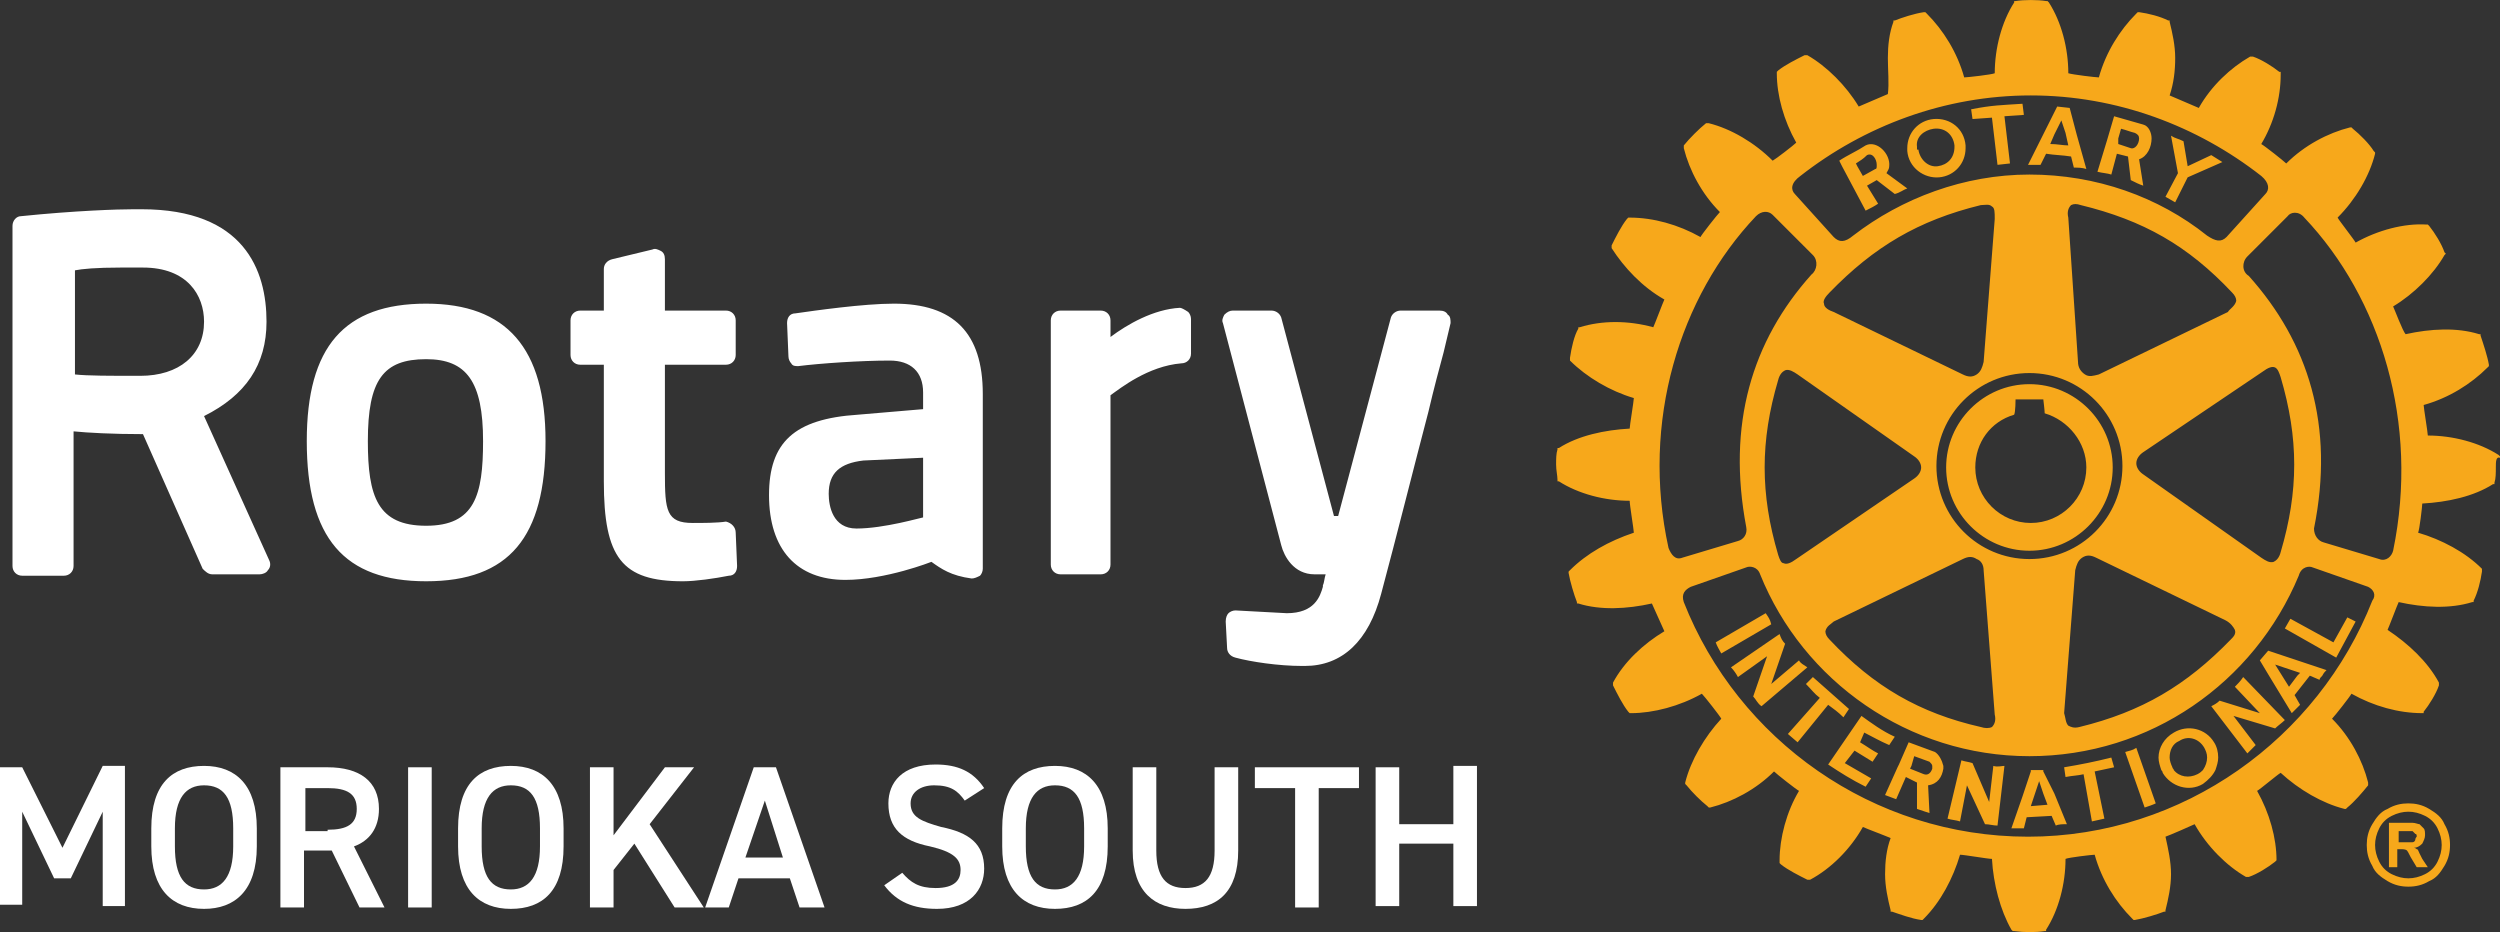
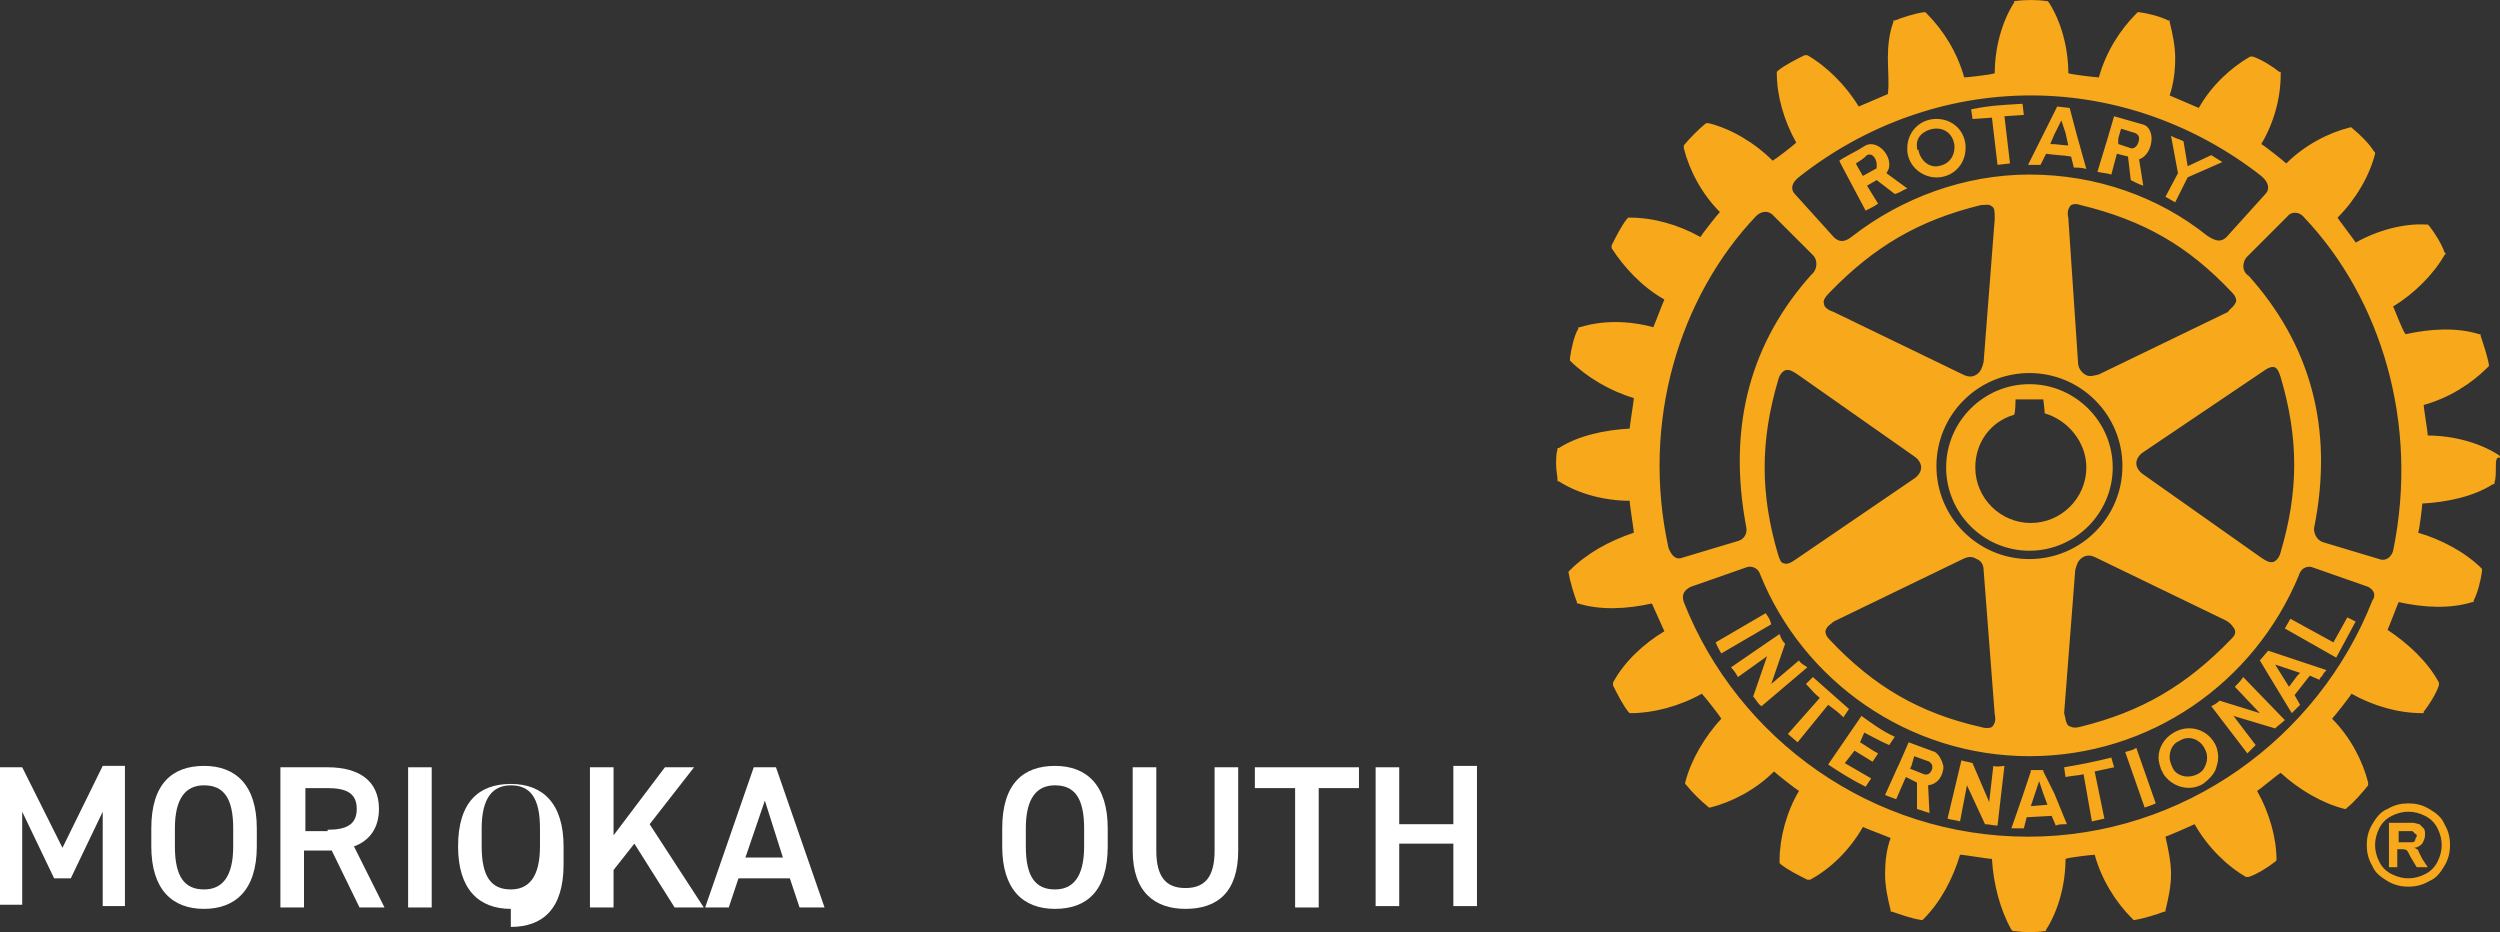
<svg xmlns="http://www.w3.org/2000/svg" id="_レイヤー_1" data-name="レイヤー 1" width="180.1" height="67.15" version="1.1" viewBox="0 0 180.1 67.15">
  <rect x="0" y="0" width="180.1" height="67.15" fill="#333333" stroke="none" />
  <defs>
    <style>
      .cls-1 {
        fill: #f7a81b;
      }

      .cls-1, .cls-2 {
        stroke-width: 0px;
      }

      .cls-2 {
        fill: #fff;
      }
    </style>
  </defs>
  <g>
    <path class="cls-1" d="M131.7,50.775l-2.2,2.7-.7-.6,2.3-2.6c-.4-.3-.6-.6-1-1l.5-.5c.9.8,1.7,1.5,2.6,2.3l-.4.6c-.4-.4-.7-.6-1.1-.9M127.2,44.175l-3.6,2.1c.1.3.3.6.4.8l3.6-2.1c-.1-.4-.2-.5-.4-.8M129.6,47.575l-2,1.7,1-2.9c-.2-.2-.3-.4-.4-.7l-3.5,2.4c.2.2.4.5.5.7l2.1-1.5-1,2.9c.2.2.3.5.6.7l3.3-2.8c-.3-.2-.5-.3-.6-.5M134.3,52.775c.6.3,1.1.6,1.8.9l.4-.6c-.9-.4-1.7-1-2.4-1.5l-2.4,3.5c.9.6,1.7,1.1,2.7,1.6l.4-.6-1.9-1.1.7-.9,1.3.8.4-.6c-.4-.2-.8-.5-1.3-.8l.3-.7ZM146.2,39.675c-3.3,0-6-2.7-6-6s2.7-6,6-6,6,2.7,6,6-2.7,6-6,6M146.3,37.675c2.2,0,4-1.8,4-4,0-1.8-1.3-3.4-3-3.9,0-.2-.1-1-.1-1h-2s0,.9-.1,1.1c-1.7.5-2.8,2-2.8,3.8 0,2.2,1.8,4,4,4M137.4,10.875v-.2c0-1.1.8-2,1.9-2.1,1.2-.1,2.2.7,2.3,1.9v.2c0,1.1-.8,2-1.9,2.1-1.1.1-2.2-.7-2.3-1.9M138.2,10.775c.1.7.7,1.3,1.4,1.2s1.2-.6,1.2-1.4v-.1c-.1-.8-.7-1.3-1.5-1.2-.7.1-1.3.6-1.2,1.3v.2h.1ZM147,11.875h-.9l1.1-2.2,1-2,.9.1.5,1.9.7,2.5c-.3-.1-.6-.1-.9-.1l-.2-.8c-.6-.1-1.2-.1-1.8-.2l-.4.8ZM147.7,10.375c.5,0,.9.1,1.3.1l-.2-.9-.3-.9-.5 1-.3.7ZM143.5,8.475l.4,3.4.9-.1-.4-3.4,1.4-.1-.1-.8c-1.5.1-2.2.1-3.7.4l.1.7,1.4-.1ZM143.6,55.175l-.3,2.6-1.2-2.8c-.3-.1-.5-.1-.8-.2l-1,4.2c.3.1.6.1.9.2l.5-2.6,1.3,2.8c.3,0,.6.1.9.1l.5-4.3c-.2,0-.5.1-.8,0M168.1,46.275l-3.1-1.7-.4.7,3.7,2.1,1.4-2.6-.6-.3-1,1.8ZM163.4,46.875l4.2,1.4c-.1.1-.2.2-.3.4-.1.1-.2.2-.2.3l-.7-.3-1.1,1.4.4.7c-.2.2-.4.4-.6.6l-1.7-2.8-.6-1,.6-.7ZM163.9,47.875l.5.8.5.8.6-.8.2-.2-1.8-.6ZM159.5,53.475c.2.3.3.7.3,1.1,0,.3-.1.6-.2.9-.2.4-.5.7-.9,1-1,.6-2.3.2-2.9-.8q0-.1-.1-.2c-.1-.3-.2-.6-.2-.9,0-.7.4-1.4,1.1-1.8 1-.6,2.3-.3,2.9.7M159,54.575c0-.3-.1-.5-.2-.7-.4-.7-1.2-.9-1.8-.5-.5.2-.7.7-.7,1.2,0,.2.1.5.2.7,0,.1.1.1.1.2.4.5,1.1.6,1.7.3.2-.1.3-.2.4-.3.2-.3.3-.6.3-.9M161,49.475l1.8,1.9-2.9-.9c-.2.2-.4.3-.6.4l2.6,3.4c.2-.2.4-.4.6-.6l-1.6-2.1,3,.9c.2-.2.5-.4.7-.6l-3-3.1c-.2.3-.4.5-.6.7M179.8,33.675c0,.4,0,.8-.1,1.1v.1h-.1c-1.4.9-3.3,1.3-5.1,1.4,0,.2-.2,1.9-.3,2.1,1.7.5,3.4,1.4,4.6,2.6v.2c-.1.7-.3,1.5-.6,2.1v.1h-.1c-1.6.5-3.5.4-5.3,0-.1.2-.7,1.8-.8,2,1.5,1,2.9,2.3,3.7,3.8v.2c-.2.6-.7,1.4-1.1,1.9v.1h-.1c-1.7,0-3.5-.5-5.1-1.4-.1.2-1.2,1.6-1.4,1.8,1.3,1.3,2.2,3,2.6,4.6v.2c-.4.5-1,1.2-1.5,1.6l-.1.1h-.1c-1.6-.4-3.3-1.4-4.6-2.6-.2.1-1.5,1.2-1.7,1.3.9,1.6,1.4,3.4,1.4,5v0l-.1.1c-.5.4-1.3.9-1.9,1.1h-.2c-1.4-.8-2.8-2.2-3.7-3.8-.2.1-1.8.8-2.1.9.2.9.4,1.8.4,2.7s-.2,1.8-.4,2.6v.1h-.1c-.5.2-1.5.5-2.1.6h-.1l-.1-.1c-1.2-1.2-2.2-2.8-2.7-4.6-.2,0-1.9.2-2.1.3,0,1.8-.5,3.7-1.4,5.1v.1h-.1c-.6.1-1.5.1-2.2,0h-.1l-.1-.1c-.8-1.4-1.3-3.3-1.4-5.1-.3,0-2-.3-2.3-.3-.5,1.7-1.4,3.4-2.6,4.6l-.1.1h-.1c-.7-.1-1.5-.4-2.1-.6h-.1v-.1c-.2-.8-.4-1.7-.4-2.6,0-.9.1-1.8.4-2.6-.2-.1-1.8-.7-2-.8-.9,1.6-2.3,3-3.8,3.8h-.2c-.6-.3-1.4-.7-1.9-1.1l-.1-.1v-.2c0-1.6.5-3.5,1.4-5-.2-.1-1.6-1.2-1.8-1.4-1.3,1.3-3,2.2-4.6,2.6h-.1l-.1-.1c-.5-.4-1.1-1-1.5-1.5l-.1-.1v-.1c.4-1.6,1.4-3.3,2.6-4.6-.1-.2-1.2-1.6-1.4-1.8-1.6.9-3.5,1.4-5.1,1.4h-.1l-.1-.1c-.4-.5-.8-1.3-1.1-1.9v-.2c.8-1.5,2.2-2.8,3.7-3.7-.1-.2-.8-1.8-.9-2-1.8.4-3.7.5-5.3,0h-.1v-.1c-.2-.5-.5-1.5-.6-2.1v-.1l.1-.1c1.2-1.2,2.8-2.1,4.6-2.7,0-.2-.3-2-.3-2.3-1.8,0-3.7-.5-5.1-1.4h-.1v-.1c0-.3-.1-.7-.1-1.1,0-.4,0-.8.1-1.1v-.1h.1c1.4-.9,3.3-1.3,5.1-1.4,0-.2.3-2,.3-2.2-1.7-.5-3.4-1.5-4.6-2.7v-.2c.1-.7.3-1.6.6-2.1v-.1h.1c1.6-.5,3.5-.5,5.3,0,.1-.2.7-1.8.8-2-1.6-.9-2.9-2.3-3.8-3.7v-.2c.3-.6.7-1.4,1.1-1.9l.1-.1h.1c1.7,0,3.5.5,5.1,1.4.1-.2,1.2-1.6,1.4-1.8-1.3-1.3-2.2-3-2.6-4.6v-.2c.4-.5,1.1-1.2,1.6-1.6h.2c1.6.4,3.3,1.4,4.6,2.7.2-.1,1.5-1.1,1.7-1.3-.9-1.6-1.4-3.4-1.4-5v-.1l.1-.1c.5-.4,1.3-.8,1.9-1.1h.2c1.4.8,2.8,2.2,3.7,3.7.2-.1,1.9-.8,2.1-.9.1-.8 0-1.7 0-2.6s.1-1.8.4-2.6v-.1h.1c.5-.2,1.4-.5,2.1-.6h.1l.1.1c1.2,1.2,2.2,2.8,2.7,4.6.2,0,2-.2,2.2-.3,0-1.8.5-3.7,1.4-5.1v-.1h.1c.6-.1,1.6-.1,2.2,0h.1l.1.1c.9,1.4,1.4,3.3,1.4,5.1.3.1,2,.3,2.2.3.5-1.8,1.5-3.4,2.7-4.6l.1-.1h.1c.7.1,1.5.3,2.1.6h.1v.1c.2.8.4,1.7.4,2.6,0,.9-.1,1.8-.4,2.7.2.1,1.9.8,2.1.9.9-1.6,2.3-2.9,3.7-3.7h.2c.6.2,1.4.7,1.9,1.1h.1v.2c0,1.7-.5,3.5-1.4,5.0.2.1,1.6,1.2,1.8,1.4,1.3-1.3,3-2.2,4.6-2.6h.1l.1.1c.5.4,1.2,1.1,1.5,1.6l.1.1v.1c-.4,1.6-1.4,3.3-2.7,4.6.1.2,1.2,1.6,1.3,1.8,1.6-.9,3.5-1.4,5.1-1.3h.1l.1.1c.4.5.9,1.3,1.1,1.9l.1.1-.1.1c-.8,1.4-2.2,2.8-3.7,3.7.1.2.7,1.8.9,2,1.8-.4,3.7-.5,5.3,0h.1v.1c.2.6.5,1.5.6,2.1v.1l-.1.1c-1.2,1.2-2.8,2.2-4.6,2.7,0,.2.3,2,.3,2.2,1.8,0,3.7.5,5.1,1.4l.1.1v.1c-.3-.1-.3.3-.3.7M129.3,13.975l2.8,3.1c.4.4.8.4,1.4-.1,3.5-2.7,8-4.4,12.7-4.4,4.8,0,9.3,1.6,12.8,4.4.6.4,1,.5,1.4.1l2.8-3.1c.3-.3.3-.8-.3-1.3-4.6-3.6-10.4-5.8-16.6-5.8-6.2,0-12,2.2-16.6,5.8-.7.5-.7,1-.4,1.3M129.5,26.975c-.3-.2-.6-.4-.9-.3-.2.1-.4.3-.5.7-1.3,4.4-1.3,8.2,0,12.6.1.3.2.6.4.6.2.1.5,0,.9-.3l8.5-5.8c.3-.2.5-.5.5-.8s-.2-.6-.5-.8l-8.4-5.9ZM131.4,21.875c0,.3.4.5.7.6l9.3,4.5c.4.2.7.2,1,0s.4-.5.5-.9l.8-10.3c0-.5,0-.8-.2-.9-.2-.2-.5-.1-.8-.1-4.5,1.1-7.7,3-10.9,6.3-.3.3-.5.6-.4.8M131.5,45.475c0,.2.1.4.3.6,3.2,3.4,6.5,5.3,10.9,6.3.3.1.6.1.8,0,.2-.2.3-.5.2-.9l-.8-10.4c0-.4-.2-.7-.5-.8-.3-.2-.6-.2-1,0l-9.3,4.5c-.2.2-.5.3-.6.7h0M146.2,40.275c3.7,0,6.7-3,6.7-6.7s-3-6.7-6.7-6.7-6.7,3-6.7,6.7,3,6.7,6.7,6.7M149,52.275c.2.1.4.2.8.1,4.5-1.1,7.7-3,10.9-6.3.2-.2.4-.4.3-.7-.1-.2-.3-.5-.7-.7l-9.3-4.5c-.4-.2-.7-.2-1,0s-.4.5-.5.9l-.8,10.3c.1.3.1.7.3.9M162.9,40.175c.3.2.6.4.9.3.2-.1.4-.3.5-.7,1.3-4.4,1.3-8.2,0-12.6-.1-.3-.2-.6-.4-.7s-.5,0-.9.3l-8.6,5.8c-.3.2-.5.5-.5.8s.2.6.5.8l8.5,6ZM161.1,21.675c0-.2-.1-.4-.3-.6-3.2-3.4-6.4-5.2-10.9-6.3-.3-.1-.5-.1-.7,0-.2.2-.3.5-.2.9l.7,10.4c0,.4.2.7.5.9.3.2.6.1,1,0l9.3-4.5c.1-.2.5-.4.6-.8q0,.1,0,0M121.2,40.175l4-1.2c.4-.1.7-.5.6-1-1.4-7.4.4-13.4,4.7-18.2.4-.3.5-1,.1-1.4l-2.9-2.9c-.3-.3-.8-.3-1.2.1-5.5,5.8-8.3,14.8-6.3,23.9.2.5.5.9 1.0.7M170.6,42.275l-4-1.4c-.2-.1-.8-.1-1,.6-3.2,7.7-10.7,13-19.4,13s-16.3-5.4-19.4-13.1c-.2-.6-.8-.6-1-.5l-4,1.4c-.4.2-.7.5-.5,1.1,3.9,9.9,13.6,16.9,24.8,16.9s20.9-7.1,24.8-17c.3-.4.1-.8-.3-1M166,15.675c-.4-.5-1-.4-1.2-.1l-2.9,2.9c-.4.4-.4,1.1.1,1.4,4.3,4.8,6.2,10.8,4.7,18.2,0,.5.3.9.7,1l4,1.2c.5.2.9-.2,1-.6,1.9-9.2-.9-18.2-6.4-24M156.7,14.575l.9-1.8,2.5-1.1c-.3-.2-.5-.3-.8-.5l-1.7.8-.3-1.8c-.4-.2-.6-.2-.9-.4l.5,2.7-.9,1.7.7.4ZM152.1,54.575c-1.2.3-2.2.5-3.4.7l.1.7c.5-.1.9-.1,1.3-.2l.6,3.4.9-.2-.7-3.4c.5-.1.9-.2,1.4-.3l-.2-.7ZM140,55.175v.2c-.1.6-.4,1.1-1.1,1.2l.1,2c-.3-.1-.6-.2-.9-.3v-1.9l-.8-.4-.7,1.6c-.3-.1-.5-.2-.8-.3l.9-2,.1-.2.7-1.6,1.9.7c.3.2.5.6.6,1M139.2,55.175c0-.1-.1-.2-.2-.3l-1.1-.4-.2.7-.1.2h0l1,.4c.3.1.5-.1.6-.4v-.2M152.1,12.575c-.3-.1-.6-.1-1-.2l.7-2.3.5-1.7c.7.2,1.4.4,2.1.6.4.1.6.6.6,1,0,.6-.3,1.3-.9,1.5l.3,1.9c-.3-.1-.5-.2-.9-.4l-.2-1.7-.8-.2-.4,1.5ZM152.6,10.375l.9.3c.3.1.6-.3.6-.7,0-.2-.1-.3-.3-.4-.4-.1-.6-.2-1-.3l-.2.7v.4ZM148,57.175l.9,2.2c-.3,0-.6,0-.8.1l-.3-.7-1.8.1-.2.8h-.9l.8-2.3.6-1.8v-.1h.9v.1l.8,1.6ZM147.5,57.975l-.3-.8-.3-.9-.3.9-.3.9,1.2-.1ZM153.1,54.175l1.4,4c.3-.1.6-.2.8-.3l-1.4-4c-.3.2-.5.2-.8.3M132.7,11.975l-.2-.4c.6-.4,1.3-.7,1.9-1.1.8-.4,1.8.6,1.7,1.5,0,.2-.1.3-.2.5l1.5,1.1c-.3.1-.5.3-.9.4l-1.3-1-.7.4.8,1.3c-.3.2-.5.3-.9.5l-1.7-3.2ZM133.7,11.775l.1.2.4.7.9-.5c.1,0,.1-.1.1-.3,0-.4-.3-.9-.7-.7-.3.3-.5.4-.8.6" />
    <path class="cls-1" d="M172.8,60.675h1c.1,0,.2-.1.2-.2,0-.1.1-.2.1-.2,0-.1,0-.2-.1-.2q-.1-.1-.2-.2h-1v.8ZM172.1,62.475v-3.2h1.7c.2,0,.4.1.5.1.1.1.2.2.3.3s.1.3.1.5-.1.4-.2.6c-.2.2-.4.3-.6.3.1,0,.2.1.2.1.1,0,.1.1.2.3,0,0,.1.2.2.4l.4.6h-.8l-.3-.5c-.2-.3-.3-.6-.4-.7-.1-.1-.3-.1-.5-.1h-.2v1.3s-.6,0-.6 0ZM173.5,58.475c-.4,0-.8.1-1.2.3s-.7.5-.9.9-.3.8-.3,1.2.1.8.3,1.2.5.7.9.9.8.3,1.2.3.8-.1,1.2-.3.7-.5.9-.9.3-.8.3-1.2-.1-.8-.3-1.2-.5-.7-.9-.9-.8-.3-1.2-.3M173.5,57.875c.5,0,1,.1,1.5.4.5.3.9.6,1.1,1.1.3.5.4,1,.4,1.5s-.1,1-.4,1.5c-.3.5-.6.9-1.1,1.1-.5.3-1,.4-1.5.4s-1-.1-1.5-.4c-.5-.3-.9-.6-1.1-1.1-.3-.5-.4-1-.4-1.5s.1-1,.4-1.5c.3-.5.6-.9,1.1-1.1.5-.3,1-.4,1.5-.4" />
  </g>
  <g>
    <path class="cls-2" d="M4.5,61.075l2.9-5.9h1.6v10.1h-1.6v-6.8l-2.3,4.8h-1.2l-2.3-4.8v6.7H0v-9.9h1.6l2.9,5.8Z" />
    <path class="cls-2" d="M14.7,65.475c-2.3,0-3.8-1.4-3.8-4.5v-1.3c0-3.2,1.5-4.5,3.8-4.5s3.8,1.4,3.8,4.5v1.3c0,3.2-1.6,4.5-3.8,4.5ZM12.6,60.975c0,2.2.7,3.1,2.1,3.1,1.3,0,2.1-.9,2.1-3.1v-1.3c0-2.2-.7-3.1-2.1-3.1-1.3,0-2.1.9-2.1,3.1v1.3Z" />
    <path class="cls-2" d="M25.9,65.375l-2-4.1h-2v4.1h-1.7v-10.1h3.4c2.3,0,3.7,1,3.7,3,0,1.4-.7,2.3-1.8,2.7l2.2,4.4h-1.8ZM23.6,59.775c1.4,0,2.1-.4,2.1-1.5s-.7-1.5-2.1-1.5h-1.6v3.1h1.6v-.1Z" />
    <path class="cls-2" d="M31.1,65.375h-1.7v-10.1h1.7v10.1Z" />
-     <path class="cls-2" d="M36.8,65.475c-2.3,0-3.8-1.4-3.8-4.5v-1.3c0-3.2,1.5-4.5,3.8-4.5s3.8,1.4,3.8,4.5v1.3c0,3.2-1.5,4.5-3.8,4.5ZM34.7,60.975c0,2.2.7,3.1,2.1,3.1,1.3,0,2.1-.9,2.1-3.1v-1.3c0-2.2-.7-3.1-2.1-3.1-1.3,0-2.1.9-2.1,3.1v1.3Z" />
+     <path class="cls-2" d="M36.8,65.475c-2.3,0-3.8-1.4-3.8-4.5c0-3.2,1.5-4.5,3.8-4.5s3.8,1.4,3.8,4.5v1.3c0,3.2-1.5,4.5-3.8,4.5ZM34.7,60.975c0,2.2.7,3.1,2.1,3.1,1.3,0,2.1-.9,2.1-3.1v-1.3c0-2.2-.7-3.1-2.1-3.1-1.3,0-2.1.9-2.1,3.1v1.3Z" />
    <path class="cls-2" d="M48.6,65.375l-2.9-4.6-1.5,1.9v2.7h-1.7v-10.1h1.7v4.9l3.7-4.9h2.1l-3.2,4.1,3.9,6s-2.1,0-2.1 0Z" />
    <path class="cls-2" d="M50.8,65.375l3.5-10.1h1.6l3.5,10.1h-1.8l-.7-2.1h-3.7l-.7,2.1h-1.7ZM53.7,61.775h2.7l-1.3-4.1-1.4,4.1Z" />
-     <path class="cls-2" d="M69.5,57.675c-.5-.7-1-1.1-2.2-1.1-1,0-1.7.5-1.7,1.3,0,1,.8,1.3,2.2,1.7,2,.4,3.1,1.2,3.1,3,0,1.5-1,2.9-3.4,2.9-1.7,0-2.9-.5-3.8-1.7l1.3-.9c.6.7,1.2,1.1,2.4,1.1,1.4,0,1.8-.6,1.8-1.3,0-.8-.5-1.3-2.2-1.7-2-.4-3-1.3-3-3.1,0-1.5,1-2.8,3.4-2.8,1.6,0,2.7.5,3.5,1.7l-1.4.9Z" />
    <path class="cls-2" d="M76,65.475c-2.3,0-3.8-1.4-3.8-4.5v-1.3c0-3.2,1.5-4.5,3.8-4.5s3.8,1.4,3.8,4.5v1.3c0,3.2-1.5,4.5-3.8,4.5ZM73.9,60.975c0,2.2.7,3.1,2.1,3.1,1.3,0,2.1-.9,2.1-3.1v-1.3c0-2.2-.7-3.1-2.1-3.1-1.3,0-2.1.9-2.1,3.1v1.3Z" />
    <path class="cls-2" d="M89.2,55.275v6c0,3-1.5,4.2-3.8,4.2-2.2,0-3.8-1.2-3.8-4.2v-6h1.7v6c0,1.9.7,2.7,2.1,2.7s2.1-.8,2.1-2.7v-6h1.7Z" />
    <path class="cls-2" d="M97.9,55.275v1.5h-2.9v8.6h-1.7v-8.6h-2.9v-1.5l7.5-0Z" />
    <path class="cls-2" d="M100.8,59.375h3.9v-4.2h1.7v10.1h-1.7v-4.5h-3.9v4.5h-1.7v-10h1.7v4.1Z" />
  </g>
-   <path class="cls-2" d="M53,38.375l.1,2.4c0,.4-.2.7-.6.7-1,.2-2.4.4-3.3.4-4.4,0-5.7-1.7-5.7-7.2v-8.4h-1.7c-.4,0-.7-.3-.7-.7v-2.5c0-.4.3-.7.7-.7h1.7v-3c0-.3.2-.6.6-.7l2.9-.7c.2-.1.4,0,.6.1.2.1.3.3.3.6v3.7h4.4c.4,0,.7.3.7.7v2.5c0,.4-.3.7-.7.7h-4.4v7.8c0,2.7.1,3.6,2,3.6.7,0,1.8,0,2.4-.1.4.1.7.4.7.8M39.3,31.775c0,6.9-2.6,10.1-8.6,10.1-5.9,0-8.6-3.1-8.6-10.1,0-6.8,2.7-9.9,8.6-9.9,5.8-0,8.6,3.2,8.6,9.9M34.8,31.775c0-4.3-1.2-5.9-4.1-5.9-3.1,0-4.2,1.5-4.2,5.9,0,4,.7,6.1,4.2,6.1,3.5 0,4.1-2.2,4.1-6.1M104.3,22.675c-.1-.2-.3-.3-.6-.3h-2.8c-.3,0-.6.2-.7.5l-3.8,14.3h-.3l-3.8-14.3c-.1-.3-.4-.5-.7-.5h-2.8c-.2,0-.4.1-.6.3-.1.2-.2.4-.1.6l4.2,16c.2.8.9,2.1,2.4,2.1h.8c-.1.3-.1.6-.2.8v.1c-.2.7-.6,1.9-2.6,1.9l-3.7-.2c-.2,0-.4.1-.5.2-.1.1-.2.3-.2.6l.1,1.9c0,.3.2.6.6.7,1.1.3,3.1.6,4.8.6h.2c2.7,0,4.6-1.8,5.5-5.2,1.1-4.1,2.4-9.3,3.4-13.1.4-1.7.8-3.2,1.1-4.3l.5-2.1c0-.2,0-.5-.2-.6M19.4,40.375c.1.2.1.5-.1.7-.1.2-.4.3-.6.3h-3.4c-.3,0-.5-.2-.7-.4l-4.3-9.7c-2.2,0-4-.1-5-.2v9.7c0,.4-.3.7-.7.7H1.6c-.4,0-.7-.3-.7-.7v-24.5c0-.4.3-.7.6-.7,3.9-.4,7-.5,8.1-.5h.6c7.4,0,9,4.4,9,8.1,0,3.1-1.5,5.3-4.5,6.8l4.7,10.4ZM10.3,19.275h-1.6c-1.8,0-2.8.1-3.3.2v7.5c.9.1,2.5.1,4.7.1,2.8,0,4.6-1.5,4.6-3.9 0-1.9-1.2-3.9-4.4-3.9M70.8,28.375v12.6c0,.2-.1.4-.2.5-.2.1-.4.2-.6.2-1.5-.2-2.2-.7-2.9-1.2,0,0-3.3,1.3-6.2,1.3-3.5,0-5.5-2.2-5.5-6.1,0-3.8,1.8-5.5,6.4-5.8l4.7-.4v-1.2c0-1.5-.9-2.3-2.4-2.3-2.1,0-5,.2-6.6.4-.2,0-.4,0-.5-.2-.1-.1-.2-.3-.2-.5l-.1-2.4c0-.4.2-.7.6-.7,1.4-.2,4.9-.7,7.1-.7,4.3,0,6.4,2.1,6.4,6.5M62.2,33.175c-1.7.2-2.5.9-2.5,2.4,0,.9.3,2.5,2,2.5,2,0,4.7-.8,4.8-.8v-4.3l-4.3.2ZM85,22.175c-1.9.1-3.8,1.2-5,2.1v-1.2c0-.4-.3-.7-.7-.7h-2.9c-.4,0-.7.3-.7.7v17.6c0,.4.3.7.7.7h2.9c.4,0,.7-.3.7-.7v-12.2c.7-.5,2.7-2.1,5.1-2.3.4,0,.7-.3.7-.7v-2.5c0-.2-.1-.4-.2-.5-.3-.2-.5-.3-.6-.3" />
</svg>